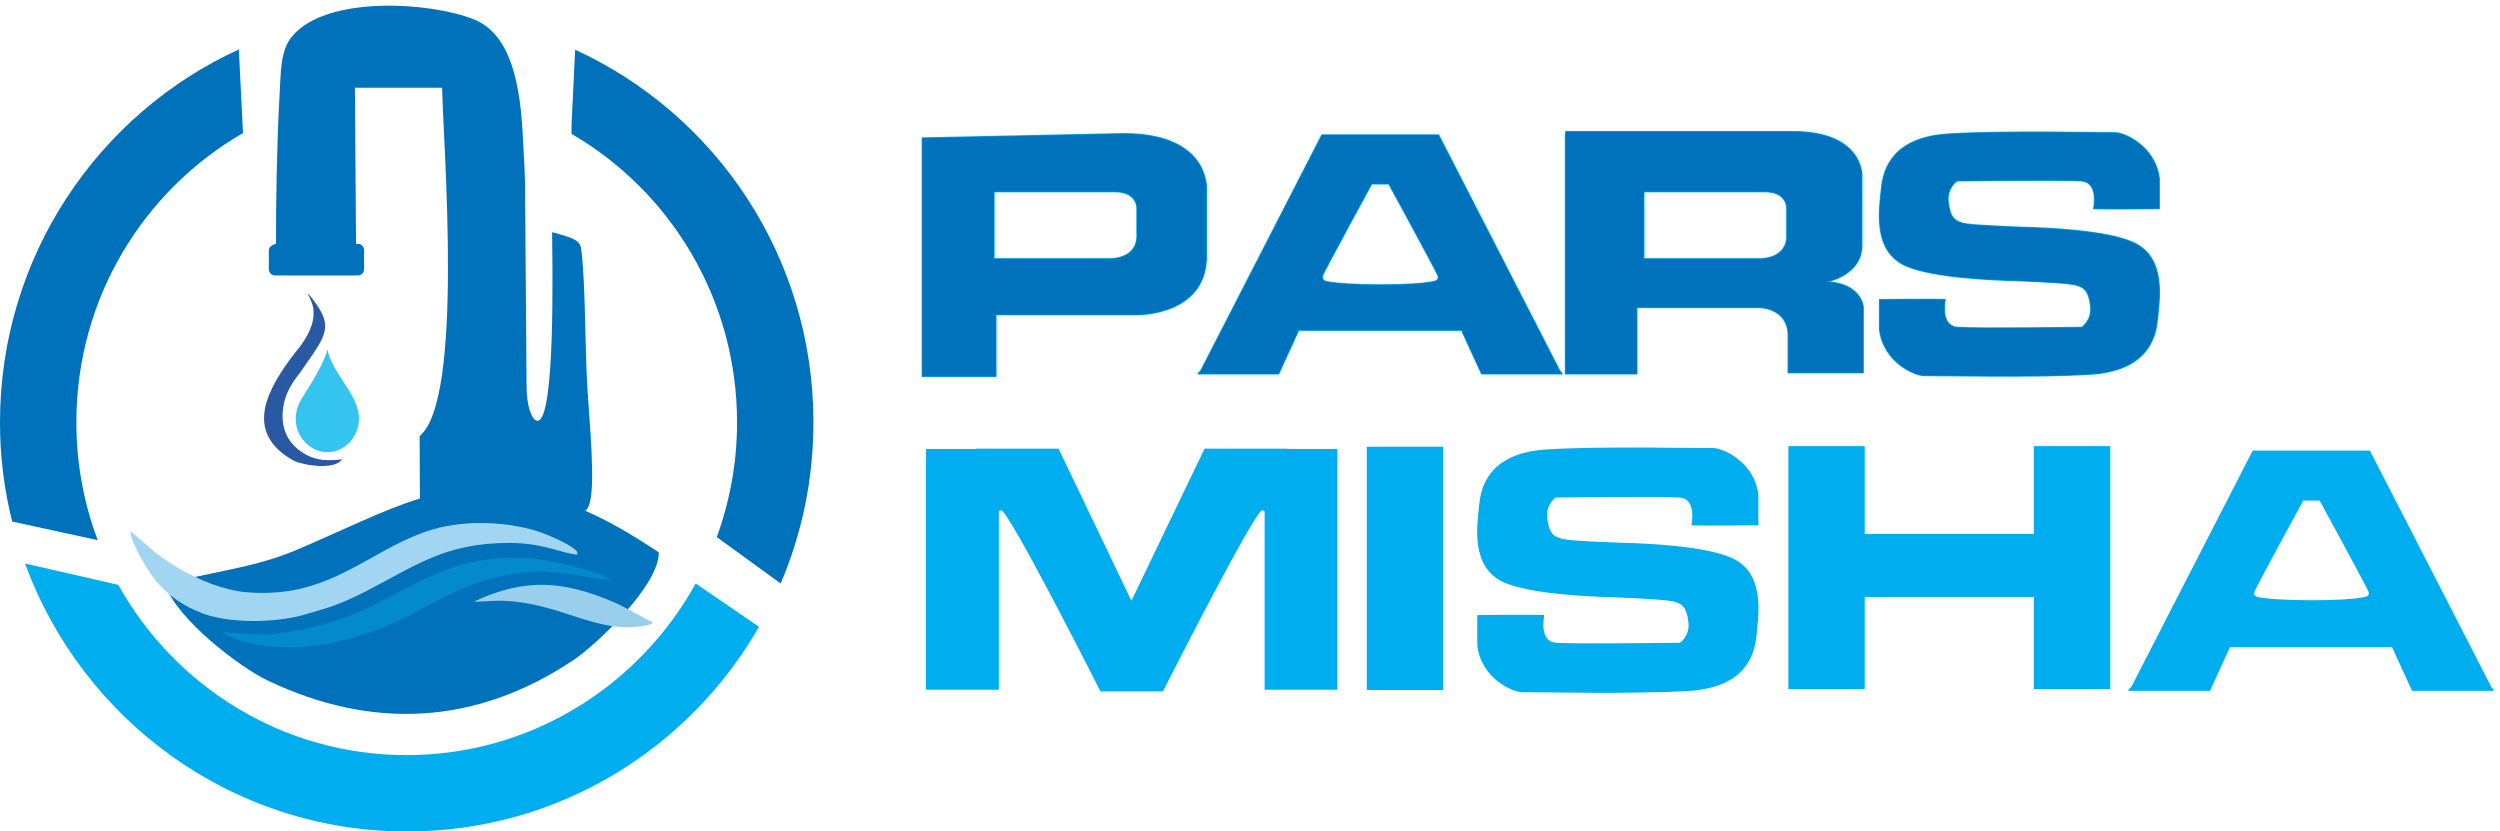
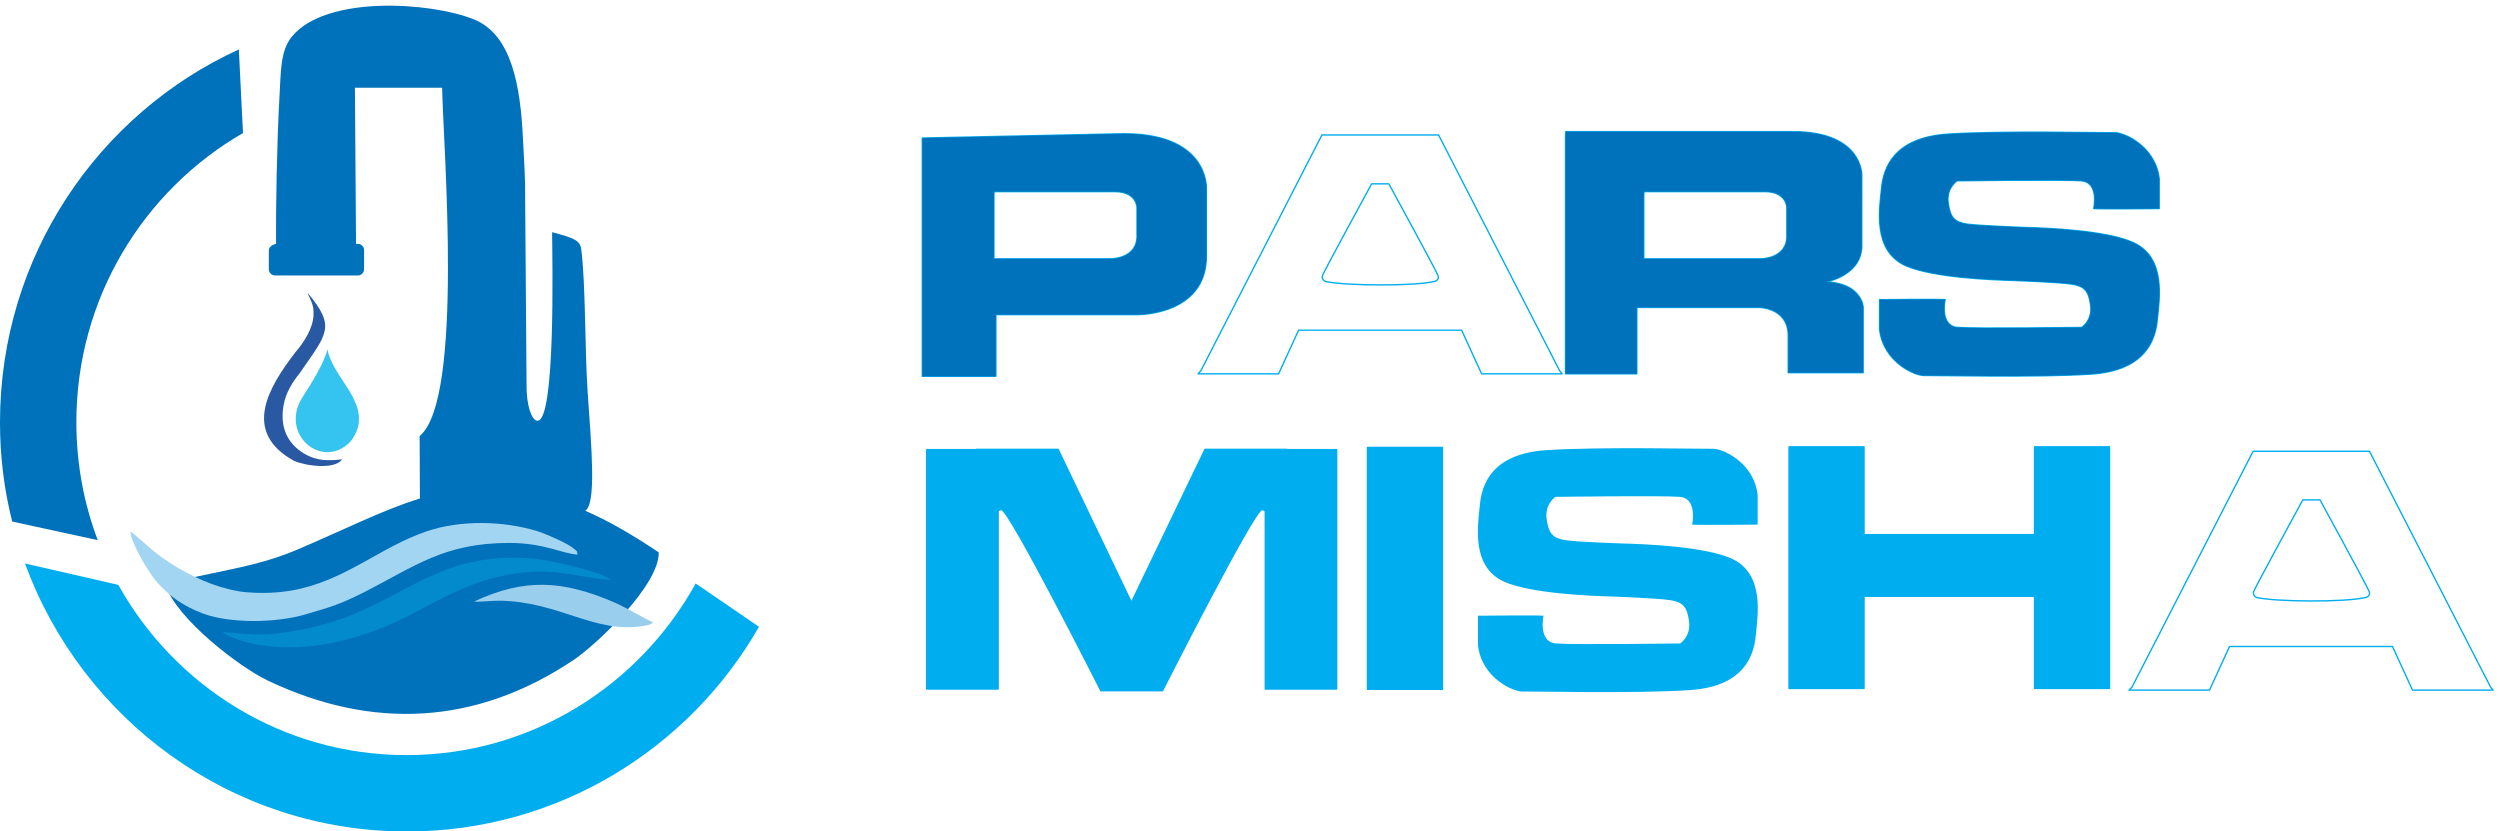
<svg xmlns="http://www.w3.org/2000/svg" version="1.1" id="Layer_1" x="0px" y="0px" viewBox="0 0 900.2 299.4" style="enable-background:new 0 0 900.2 299.4;" xml:space="preserve">
  <style type="text/css">
	.st0{fill-rule:evenodd;clip-rule:evenodd;fill:#0071BB;}
	.st1{fill-rule:evenodd;clip-rule:evenodd;fill:#00ADEE;}
	.st2{fill-rule:evenodd;clip-rule:evenodd;fill:#35C4F0;}
	.st3{fill-rule:evenodd;clip-rule:evenodd;fill:#2959A3;}
	.st4{fill-rule:evenodd;clip-rule:evenodd;fill:#A2D5F2;}
	.st5{fill-rule:evenodd;clip-rule:evenodd;fill:#038ACC;}
	.st6{fill-rule:evenodd;clip-rule:evenodd;fill:#99CFEC;}
	.st7{fill:none;stroke:#00ADEE;stroke-width:0.5;stroke-linecap:round;stroke-linejoin:round;stroke-miterlimit:2.613;}
	.st8{fill:none;stroke:#00ADEE;stroke-width:0.5;stroke-linecap:round;stroke-linejoin:round;stroke-miterlimit:2.613;}
</style>
  <path class="st0" d="M237.2,198.9c0.3,11.7-22.4,33.2-30.6,38.7c-35.2,23.6-72.6,25.3-110.1,7.5c-10.3-4.9-32.9-22.2-37-34.6  c15.4-4.6,31-5.7,46.6-12.2c17.1-7.2,31.2-14.5,45.1-18.8l-0.1-22.5c16-13,8.5-104.4,8.1-125.4l-31.4,0l0.4,56.2h0.6  c1.3,0,2.3,1,2.3,2.3v6.8c0,1.3-1,2.3-2.3,2.3H99.1c-1.3,0-2.3-1-2.3-2.3v-6.8c0-1.2,1.5-2.1,2.6-2.3c-0.1-13.4,0.3-35.9,1.2-52.3  c0.6-10.2,0.3-17.1,4.5-22.3c12.1-14.9,49.7-12.6,65.6-6.2c13.6,5.5,16.7,24.1,17.6,42.8c0.4,7.5,0.9,15,0.8,21.7l0.5,66.6  c-0.1,8.3,1.9,13.1,3.8,13.4c6.7,0.8,5.5-57.5,5.4-67.9c7.8,2.1,10.1,2.9,10.5,6.2c1.6,12.3,1.3,37.2,2.3,51.4  c1.4,19.9,3.2,40.4-0.9,42.7C218.8,187.4,227.5,192.4,237.2,198.9" />
-   <path class="st0" d="M258.1,193.4c4.7-12.9,7.3-26.8,7.3-41.3c0-44.4-24-83.2-59.6-103.9V45l1.3-27.1  c50.6,23.2,85.8,74.5,85.8,134.2c0,20.6-4.2,40.2-11.8,58L258.1,193.4z" />
  <path class="st1" d="M42.6,210.6c20.4,36.6,59.2,61.3,103.8,61.3c44.8,0,83.8-25,104.1-61.8l22.8,15.6  c-25.3,44.1-72.6,73.7-126.8,73.7c-63.1,0-116.9-40.2-137.5-96.5L42.6,210.6z" />
  <path class="st0" d="M87.5,47.9c-35.8,20.7-60,59.5-60,104.1c0,15,2.7,29.3,7.7,42.5l-30.8-6.7C1.5,176.4,0,164.4,0,152.1  C0,92.4,35.3,41,86,17.8L87.5,47.9z" />
  <path class="st2" d="M128.4,155.3c-0.7,1.7-1.6,3-2.5,4c-10.1,10-25.5-3.1-16.9-16.4c2.9-4.5,7.9-12.4,8.9-17.2  C119.6,135.7,132.7,144.3,128.4,155.3" />
  <path class="st3" d="M102.2,145.5c-1.5,7.5,0.7,14,7.6,18c4.2,2.4,8.1,2.5,13.4,1.9c-2.6,3.8-13.2,2.4-17.4,0.5  c-18.8-10.4-9.1-26.5,0.6-39.1c3-3.5,6.4-8.6,6.5-13.6c0.1-4-1.2-5-2.1-7.7c10.4,12.4,6.8,14.7-2.9,28.9  C105.3,137.6,103,141.3,102.2,145.5" />
  <path class="st4" d="M76.3,210.3c3.5,1.3,9,2.8,13.1,3c5.4,0.4,10.6,0.2,15.7-0.7c19-3.3,31.5-15.5,48.6-21.3  c12.1-4.1,27.3-3.8,39.6-0.1c2.9,0.9,11.4,4.5,13.5,6.5c1.4,1.3,0.6,0,1.2,2c-5.6-0.3-12-4.2-24.6-4.2c-23.7,0-34,8.5-52.8,18  c-8.6,4.3-11.4,5-20.5,7.7c-10.4,3.1-26.9,3.4-36.8-0.2c-7.3-2.7-12.4-6.4-16.8-11.4c-3-3.4-9.3-14-9.6-18.3l2.3,1.8  c0.2,0.2,0.5,0.6,0.5,0.5c0-0.1,0.2,0.2,0.3,0.3c1.1,0.8,1.9,1.6,3.3,2.8C59.8,202.5,68.2,207.3,76.3,210.3" />
  <path class="st5" d="M127.2,221.2c22.1-9.2,35.5-23.1,66.1-19.9c4.3,0.4,22.8,4.3,26.7,7.6c-14.3-1.3-22.1-5.3-39.8-1.4  c-10.9,2.3-21.8,8.2-30.7,13c-14.9,8-34.5,14.3-52.7,12.2c-5.3-0.6-13.4-2.4-16.7-5.1c5.2,0.3,9.5,1,15.3,0.8  C105.1,228,118.3,225,127.2,221.2" />
  <path class="st6" d="M235.2,224.1c-1.1,1-2.2,1.1-3.6,1.3c-17.6,2.9-30.3-8.9-52-9.1c-2.8,0-6.5,0.5-8.9,0.3  c18.2-8.5,32-7.7,50.7,0.4C226.5,219.3,232.3,222.9,235.2,224.1" />
  <path class="st7" d="M357.9,70v23.2h42.2c0,0,9.8,0,9.3-8.8v-9.7c0,0,0-5.7-8-5.7c-8,0-40.9,0-40.9,0h-2.5L357.9,70z M332.1,49.7  v85.8h26.5v-22.2h50.8c0,0,25,0.4,25-21.1v-24c0,0,1.4-21.1-32.2-20L332.1,49.7z" />
  <path class="st0" d="M357.9,70v23.2h42.2c0,0,9.8,0,9.3-8.8v-9.7c0,0,0-5.7-8-5.7c-8,0-40.9,0-40.9,0h-2.5L357.9,70z M332.1,49.7  v85.8h26.5v-22.2h50.8c0,0,25,0.4,25-21.1v-24c0,0,1.4-21.1-32.2-20L332.1,49.7z" />
  <path class="st8" d="M497.3,66.2h-0.5h-2.9c0,0-16.7,30.6-17.7,33c-0.2,0.5-0.2,1.8,1.3,2.2c7.1,1.5,31,1.7,38.8,0  c1.9-0.4,1.7-1.7,1.5-2.2c-1-2.4-17.7-33-17.7-33H497.3z M432.4,133.5L476,48.6h20.7h0.5H518l43.6,84.9l0.9,1.1h-29l-7.2-15.7h-29.1  h-0.5h-29.1l-7.2,15.7h-29L432.4,133.5z" />
-   <path class="st0" d="M497.3,66.2h-0.5h-2.9c0,0-16.7,30.6-17.7,33c-0.2,0.5-0.2,1.8,1.3,2.2c7.1,1.5,31,1.7,38.8,0  c1.9-0.4,1.7-1.7,1.5-2.2c-1-2.4-17.7-33-17.7-33H497.3z M432.4,133.5L476,48.6h20.7h0.5H518l43.6,84.9l0.9,1.1h-29l-7.2-15.7h-29.1  h-0.5h-29.1l-7.2,15.7h-29L432.4,133.5z" />
  <path class="st7" d="M591.9,70v23.2h42.2c0,0,9.8,0,9.3-8.8v-9.7c0,0,0-5.7-8-5.7c-8,0-40.9,0-40.9,0h-2.5L591.9,70z M563.7,49v85.6  h25.7v-23.9h44c0,0,10.2,0,10.5,9.7v13.8h27v-23.6c0,0-0.5-8.6-13.4-9.1c0,0,12.5-2.1,12.9-12.7V63.2c0,0,0.5-15.8-24.9-15.8h-81.7  L563.7,49z" />
  <path class="st0" d="M591.9,70v23.2h42.2c0,0,9.8,0,9.3-8.8v-9.7c0,0,0-5.7-8-5.7c-8,0-40.9,0-40.9,0h-2.5L591.9,70z M563.7,49v85.6  h25.7v-23.9h44c0,0,10.2,0,10.5,9.7v13.8h27v-23.6c0,0-0.5-8.6-13.4-9.1c0,0,12.5-2.1,12.9-12.7V63.2c0,0,0.5-15.8-24.9-15.8h-81.7  L563.7,49z" />
  <path class="st8" d="M728.9,81.9L728.9,81.9c8.3,0.2,29.5,1.1,39.1,5.4c12.2,5.4,9.5,20.7,8.8,27.9c-0.7,7.2-4.3,18.2-23.8,19.5  c-19.5,1.3-57,0.4-60.1,0.5c-3,0.2-14.7-4.6-16.1-16.6v-10.7c0,0,21.5-0.2,23.6,0c0,0-2.1,9.5,4.5,10c6.6,0.5,44.7,0,44.7,0  s3.9-2.5,3.2-7.9c-0.7-5.4-2.3-7-6.8-7.7c-4.5-0.7-20.6-1.3-20.6-1.3v0c-8.3-0.2-29.5-1.1-39.1-5.3c-12.2-5.4-9.5-20.7-8.8-27.9  c0.7-7.2,4.3-18.2,23.8-19.5c19.5-1.3,57-0.4,60.1-0.5c3-0.2,14.7,4.6,16.1,16.6v10.7c0,0-21.5,0.2-23.6,0c0,0,2.1-9.5-4.5-10  c-6.6-0.5-44.7,0-44.7,0s-3.9,2.5-3.2,7.9c0.7,5.4,2.3,7,6.8,7.7C712.8,81.3,728.9,81.9,728.9,81.9z" />
  <path class="st0" d="M728.9,81.9L728.9,81.9c8.3,0.2,29.5,1.1,39.1,5.4c12.2,5.4,9.5,20.7,8.8,27.9c-0.7,7.2-4.3,18.2-23.8,19.5  c-19.5,1.3-57,0.4-60.1,0.5c-3,0.2-14.7-4.6-16.1-16.6v-10.7c0,0,21.5-0.2,23.6,0c0,0-2.1,9.5,4.5,10c6.6,0.5,44.7,0,44.7,0  s3.9-2.5,3.2-7.9c-0.7-5.4-2.3-7-6.8-7.7c-4.5-0.7-20.6-1.3-20.6-1.3v0c-8.3-0.2-29.5-1.1-39.1-5.3c-12.2-5.4-9.5-20.7-8.8-27.9  c0.7-7.2,4.3-18.2,23.8-19.5c19.5-1.3,57-0.4,60.1-0.5c3-0.2,14.7,4.6,16.1,16.6v10.7c0,0-21.5,0.2-23.6,0c0,0,2.1-9.5-4.5-10  c-6.6-0.5-44.7,0-44.7,0s-3.9,2.5-3.2,7.9c0.7,5.4,2.3,7,6.8,7.7C712.8,81.3,728.9,81.9,728.9,81.9" />
  <path class="st8" d="M481.2,161.9h-17.8l0-0.1h-29.5l-26.5,55.1L381,161.8h-29.5l0,0.1h-17.8v86.2h25.7V184c0.3-0.3,0.7-0.5,1.2-0.5  c2.7-0.3,35.8,65.2,35.8,65.2h11.1h11.1c0,0,33.1-65.4,35.8-65.2c0.5,0,0.8,0.2,1.2,0.5v64.1h25.7V161.9z" />
  <path class="st1" d="M481.2,161.9h-17.8l0-0.1h-29.5l-26.5,55.1L381,161.8h-29.5l0,0.1h-17.8v86.2h25.7V184c0.3-0.3,0.7-0.5,1.2-0.5  c2.7-0.3,35.8,65.2,35.8,65.2h11.1h11.1c0,0,33.1-65.4,35.8-65.2c0.5,0,0.8,0.2,1.2,0.5v64.1h25.7V161.9z" />
  <rect x="492.4" y="161.1" class="st8" width="27" height="87.1" />
  <rect x="492.4" y="161.1" class="st1" width="27" height="87.1" />
  <polygon class="st8" points="644.2,160.9 671.2,160.9 671.2,192.5 732.6,192.5 732.6,160.9 759.6,160.9 759.6,247.9 732.6,247.9   732.6,214.7 671.2,214.7 671.2,247.9 644.2,247.9 " />
  <polygon class="st1" points="644.2,160.9 671.2,160.9 671.2,192.5 732.6,192.5 732.6,160.9 759.6,160.9 759.6,247.9 732.6,247.9   732.6,214.7 671.2,214.7 671.2,247.9 644.2,247.9 " />
-   <path class="st8" d="M584.3,195.7L584.3,195.7c8.3,0.2,29.5,1.1,39.1,5.4c12.2,5.4,9.5,20.7,8.8,27.9c-0.7,7.2-4.3,18.2-23.8,19.5  c-19.5,1.3-57,0.4-60.1,0.5c-3,0.2-14.7-4.6-16.1-16.6v-10.7c0,0,21.5-0.2,23.6,0c0,0-2.1,9.5,4.5,10c6.6,0.5,44.7,0,44.7,0  s3.9-2.5,3.2-7.9c-0.7-5.4-2.3-7-6.8-7.7c-4.5-0.7-20.6-1.3-20.6-1.3v0c-8.3-0.2-29.5-1.1-39.1-5.3c-12.2-5.4-9.5-20.7-8.8-27.9  c0.7-7.2,4.3-18.2,23.8-19.5c19.5-1.3,57-0.4,60.1-0.5c3-0.2,14.7,4.6,16.1,16.6v10.7c0,0-21.5,0.2-23.6,0c0,0,2.1-9.5-4.5-10  c-6.6-0.5-44.7,0-44.7,0s-3.9,2.5-3.2,7.9s2.3,7,6.8,7.7C568.2,195.2,584.3,195.7,584.3,195.7z" />
  <path class="st1" d="M584.3,195.7L584.3,195.7c8.3,0.2,29.5,1.1,39.1,5.4c12.2,5.4,9.5,20.7,8.8,27.9c-0.7,7.2-4.3,18.2-23.8,19.5  c-19.5,1.3-57,0.4-60.1,0.5c-3,0.2-14.7-4.6-16.1-16.6v-10.7c0,0,21.5-0.2,23.6,0c0,0-2.1,9.5,4.5,10c6.6,0.5,44.7,0,44.7,0  s3.9-2.5,3.2-7.9c-0.7-5.4-2.3-7-6.8-7.7c-4.5-0.7-20.6-1.3-20.6-1.3v0c-8.3-0.2-29.5-1.1-39.1-5.3c-12.2-5.4-9.5-20.7-8.8-27.9  c0.7-7.2,4.3-18.2,23.8-19.5c19.5-1.3,57-0.4,60.1-0.5c3-0.2,14.7,4.6,16.1,16.6v10.7c0,0-21.5,0.2-23.6,0c0,0,2.1-9.5-4.5-10  c-6.6-0.5-44.7,0-44.7,0s-3.9,2.5-3.2,7.9c0.7,5.4,2.3,7,6.8,7.7C568.2,195.2,584.3,195.7,584.3,195.7" />
  <path class="st8" d="M832.6,180h-0.5h-2.9c0,0-16.7,30.6-17.7,33c-0.2,0.5-0.2,1.8,1.3,2.2c7.1,1.5,31,1.7,38.8,0  c1.9-0.4,1.7-1.7,1.5-2.2c-1-2.4-17.7-33-17.7-33H832.6z M767.7,247.4l43.6-84.9h20.7h0.5h20.7l43.6,84.9l0.9,1.1h-29l-7.2-15.7  h-29.1h-0.5h-29.1l-7.2,15.7h-29L767.7,247.4z" />
-   <path class="st1" d="M832.6,180h-0.5h-2.9c0,0-16.7,30.6-17.7,33c-0.2,0.5-0.2,1.8,1.3,2.2c7.1,1.5,31,1.7,38.8,0  c1.9-0.4,1.7-1.7,1.5-2.2c-1-2.4-17.7-33-17.7-33H832.6z M767.7,247.4l43.6-84.9h20.7h0.5h20.7l43.6,84.9l0.9,1.1h-29l-7.2-15.7  h-29.1h-0.5h-29.1l-7.2,15.7h-29L767.7,247.4z" />
</svg>